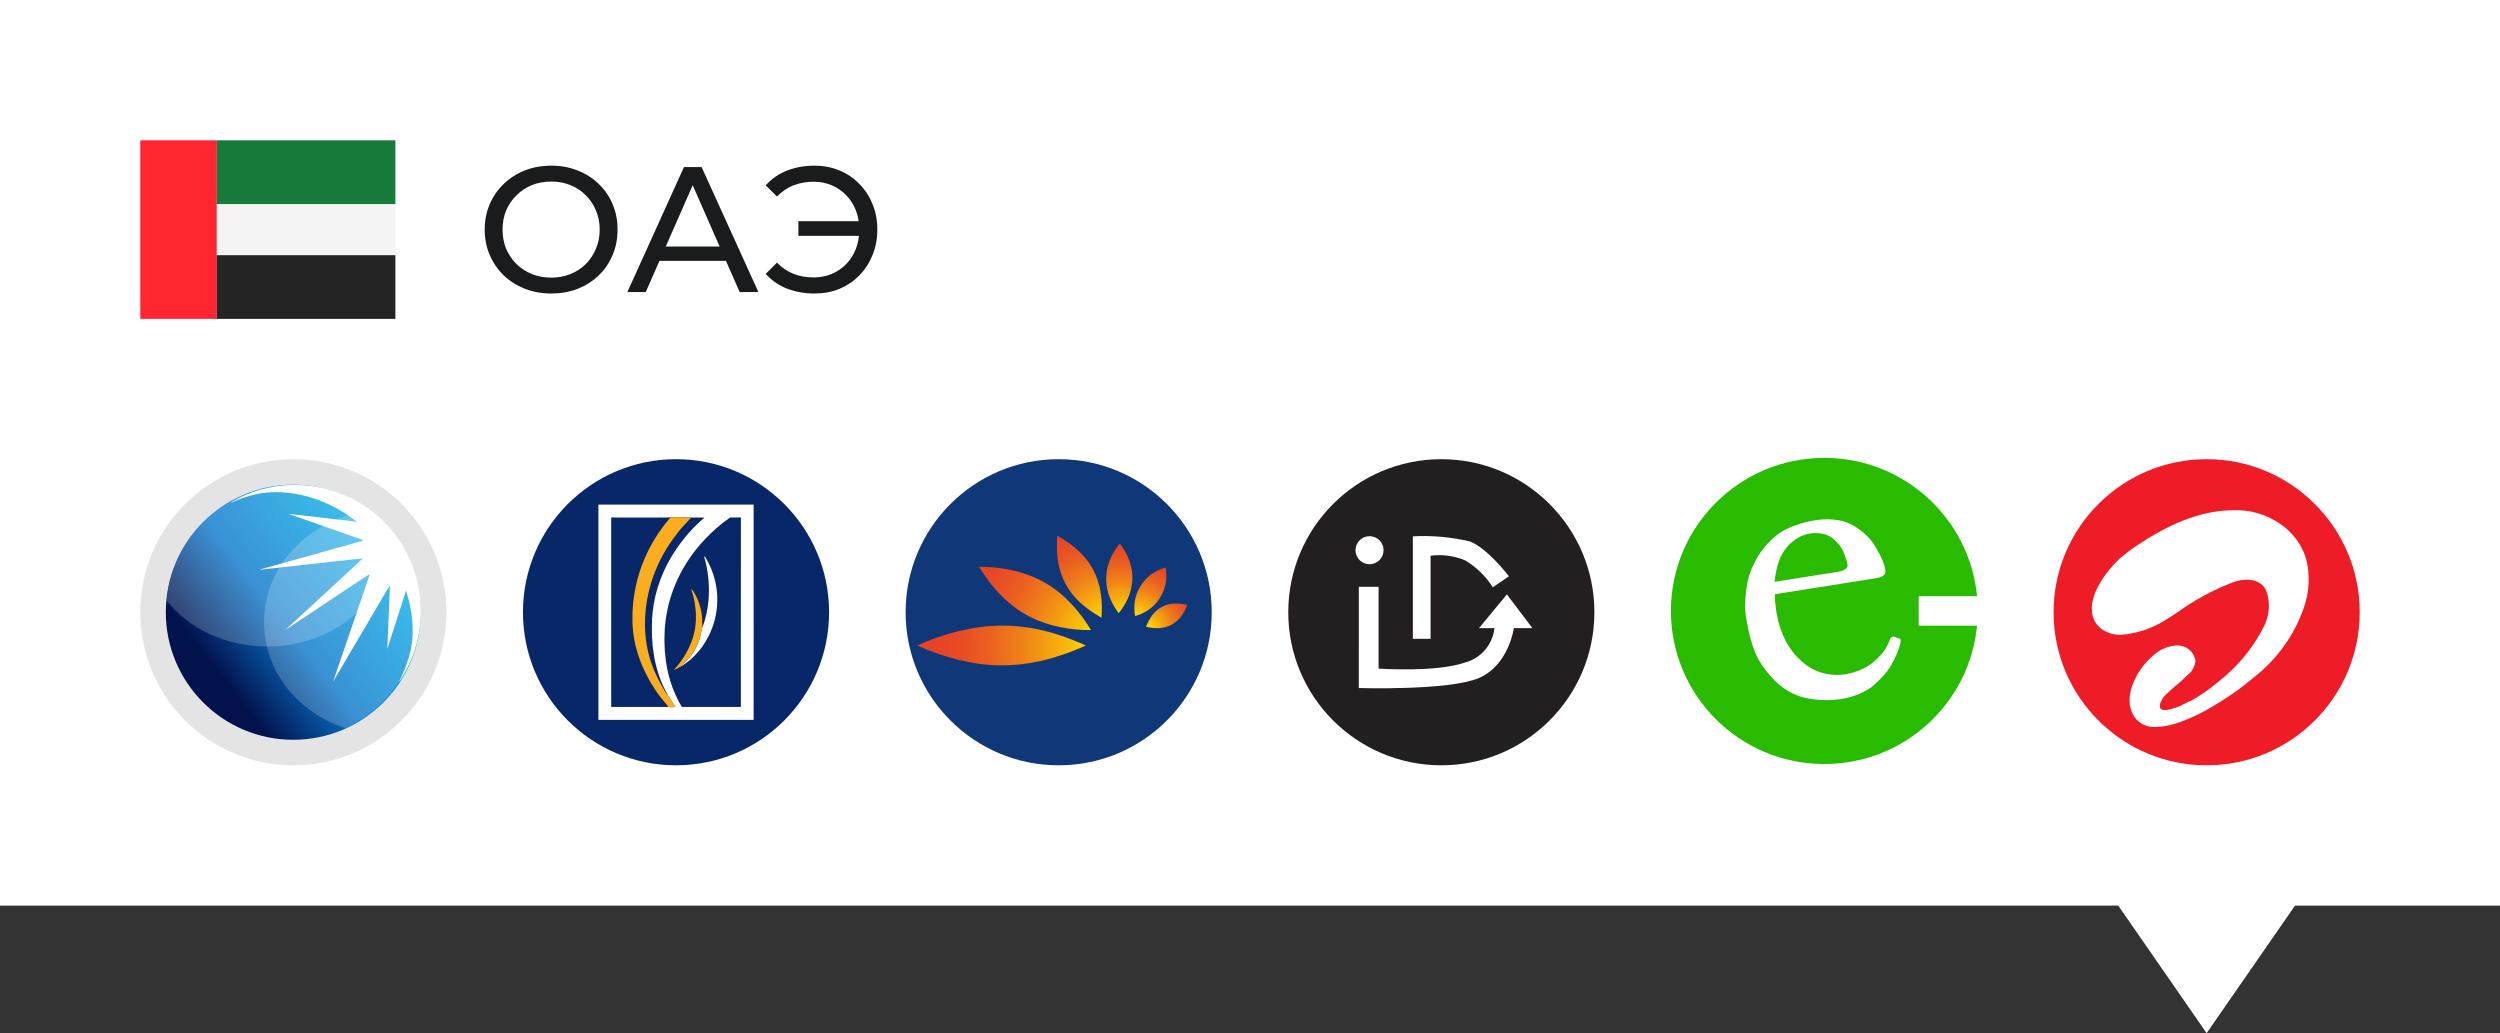
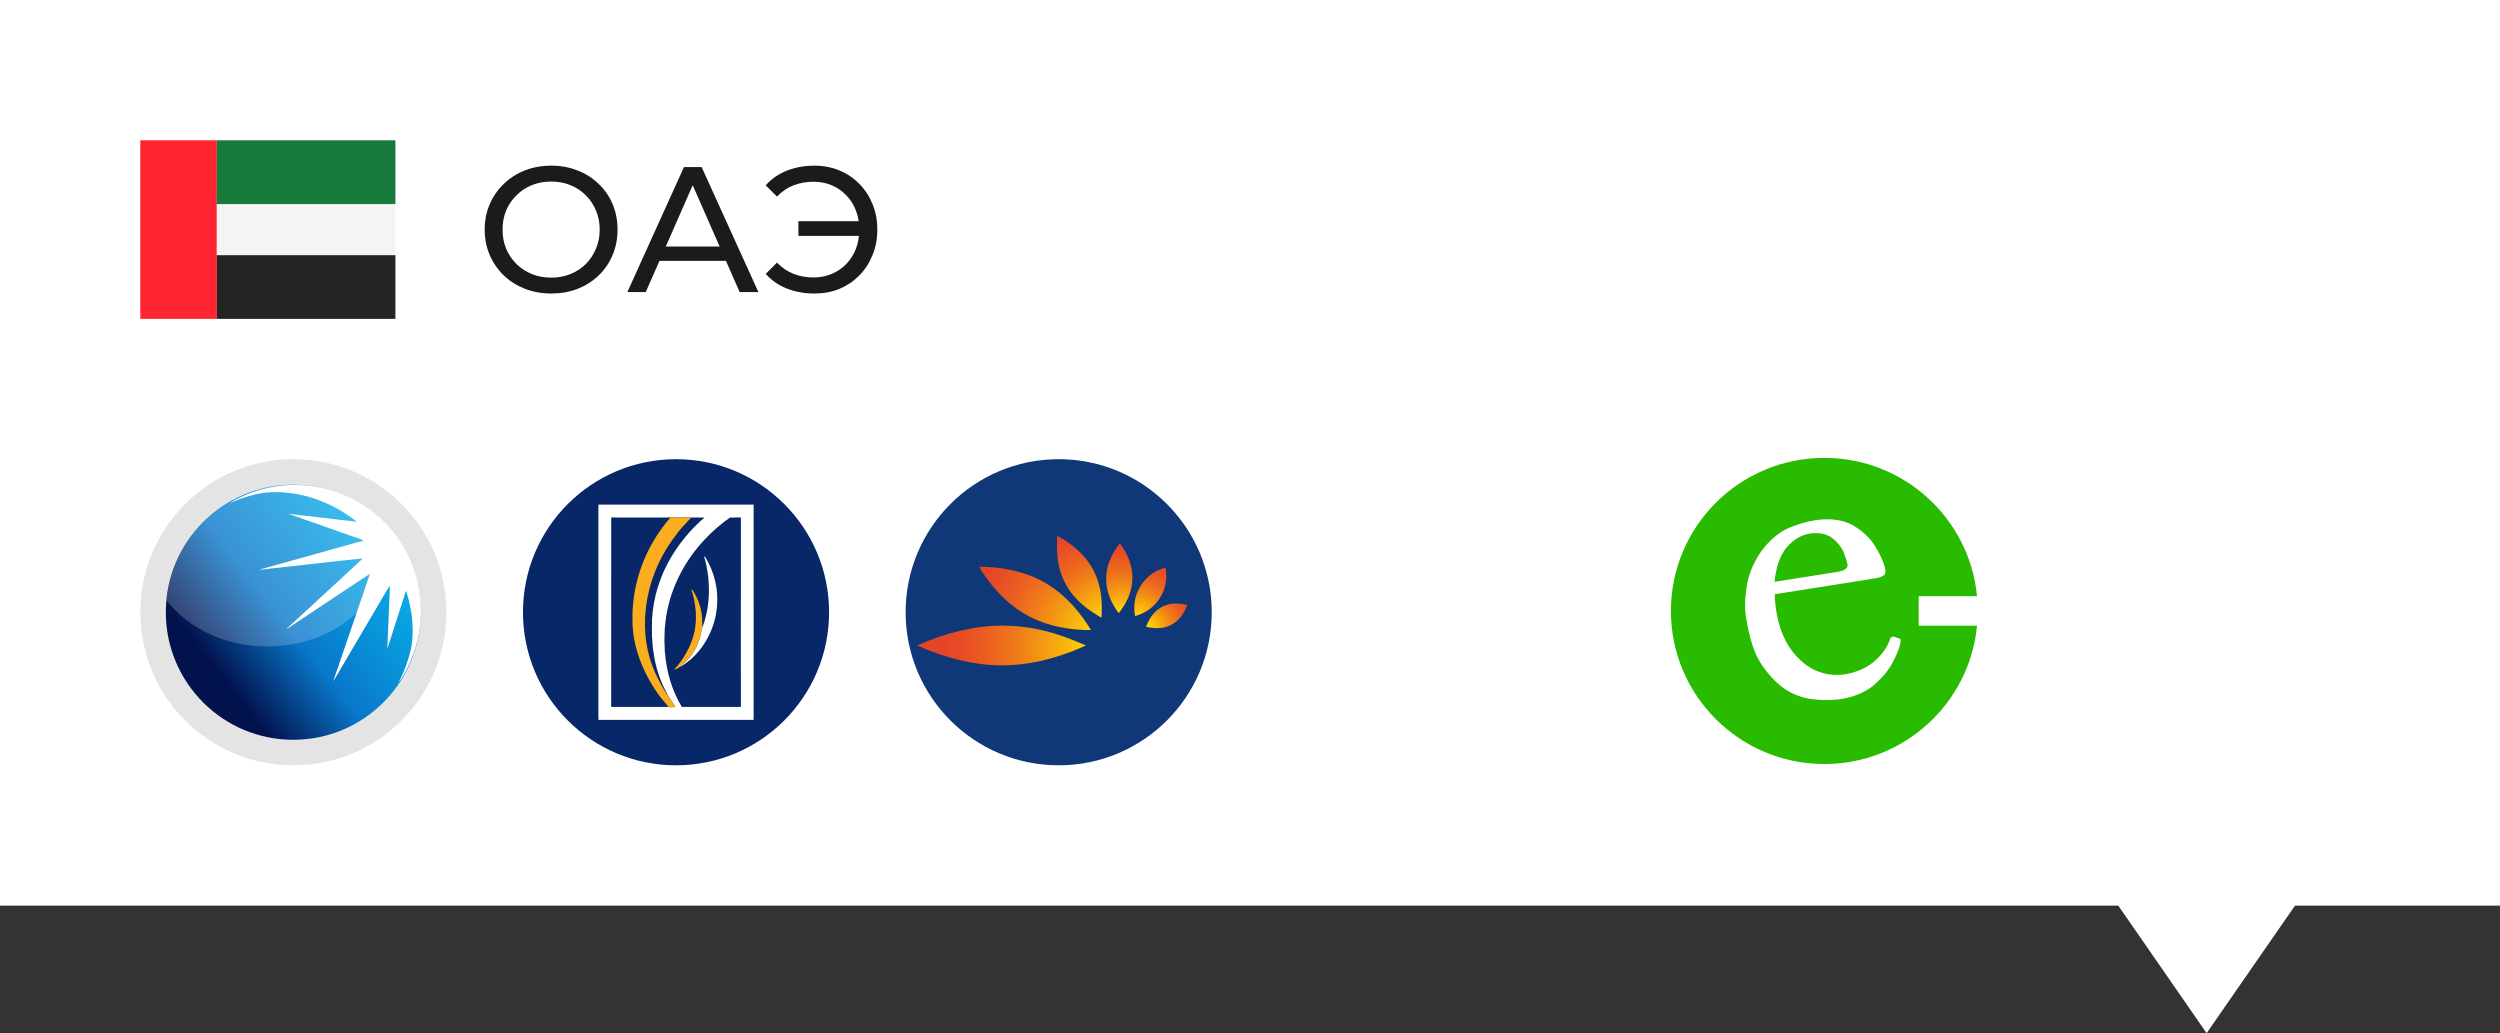
<svg xmlns="http://www.w3.org/2000/svg" width="196" height="81" viewBox="0 0 196 81" fill="none">
  <rect x="0" y="0" width="196" height="81" fill="#333333" stroke="none" />
  <rect width="196" height="71" fill="white" />
  <rect x="11" y="11" width="6" height="14" fill="#FF2632" />
  <rect x="17" y="20" width="14" height="5" fill="#242424" />
  <rect x="17" y="16" width="14" height="4" fill="#F4F4F4" />
  <rect x="17" y="11" width="14" height="5" fill="#187B3C" />
  <path d="M62.594 18.49V17.342H67.844V18.49H62.594ZM63.854 12.988C64.563 12.988 65.216 13.114 65.814 13.366C66.411 13.609 66.929 13.959 67.368 14.416C67.816 14.864 68.161 15.391 68.404 15.998C68.656 16.605 68.782 17.272 68.782 18C68.782 18.728 68.656 19.395 68.404 20.002C68.161 20.609 67.816 21.141 67.368 21.598C66.929 22.046 66.411 22.396 65.814 22.648C65.216 22.891 64.563 23.012 63.854 23.012C63.07 23.012 62.346 22.881 61.684 22.62C61.031 22.359 60.48 21.976 60.032 21.472L60.914 20.59C61.306 20.991 61.74 21.285 62.216 21.472C62.701 21.659 63.224 21.752 63.784 21.752C64.297 21.752 64.773 21.659 65.212 21.472C65.65 21.285 66.028 21.029 66.346 20.702C66.672 20.366 66.924 19.969 67.102 19.512C67.279 19.045 67.368 18.541 67.368 18C67.368 17.459 67.279 16.959 67.102 16.502C66.924 16.035 66.672 15.639 66.346 15.312C66.028 14.976 65.65 14.715 65.212 14.528C64.773 14.341 64.297 14.248 63.784 14.248C63.224 14.248 62.701 14.341 62.216 14.528C61.74 14.715 61.306 15.009 60.914 15.41L60.032 14.528C60.48 14.024 61.031 13.641 61.684 13.38C62.346 13.119 63.07 12.988 63.854 12.988Z" fill="#1A1B1D" />
  <path d="M49.184 22.9L53.622 13.1H55.008L59.46 22.9H57.99L54.028 13.884H54.588L50.626 22.9H49.184ZM51.074 20.45L51.452 19.33H56.968L57.374 20.45H51.074Z" fill="#1A1B1D" />
  <path d="M43.222 23.012C42.475 23.012 41.78 22.886 41.136 22.634C40.501 22.382 39.951 22.032 39.484 21.584C39.017 21.127 38.653 20.595 38.392 19.988C38.131 19.381 38 18.719 38 18C38 17.281 38.131 16.619 38.392 16.012C38.653 15.405 39.017 14.878 39.484 14.43C39.951 13.973 40.501 13.618 41.136 13.366C41.771 13.114 42.466 12.988 43.222 12.988C43.969 12.988 44.655 13.114 45.28 13.366C45.915 13.609 46.465 13.959 46.932 14.416C47.408 14.864 47.772 15.391 48.024 15.998C48.285 16.605 48.416 17.272 48.416 18C48.416 18.728 48.285 19.395 48.024 20.002C47.772 20.609 47.408 21.141 46.932 21.598C46.465 22.046 45.915 22.396 45.28 22.648C44.655 22.891 43.969 23.012 43.222 23.012ZM43.222 21.766C43.763 21.766 44.263 21.673 44.72 21.486C45.187 21.299 45.588 21.038 45.924 20.702C46.269 20.357 46.535 19.955 46.722 19.498C46.918 19.041 47.016 18.541 47.016 18C47.016 17.459 46.918 16.959 46.722 16.502C46.535 16.045 46.269 15.648 45.924 15.312C45.588 14.967 45.187 14.701 44.72 14.514C44.263 14.327 43.763 14.234 43.222 14.234C42.671 14.234 42.163 14.327 41.696 14.514C41.239 14.701 40.837 14.967 40.492 15.312C40.147 15.648 39.876 16.045 39.68 16.502C39.493 16.959 39.4 17.459 39.4 18C39.4 18.541 39.493 19.041 39.68 19.498C39.876 19.955 40.147 20.357 40.492 20.702C40.837 21.038 41.239 21.299 41.696 21.486C42.163 21.673 42.671 21.766 43.222 21.766Z" fill="#1A1B1D" />
  <circle cx="23" cy="48" r="12" fill="#E4E4E4" />
  <g clip-path="url(#clip0_676_763)">
    <path d="M22.993 57.999C28.512 57.999 32.986 53.522 32.986 48C32.986 42.477 28.512 38 22.993 38C17.474 38 13 42.477 13 48C13 53.522 17.474 57.999 22.993 57.999Z" fill="url(#paint0_linear_676_763)" />
    <path d="M18.142 39.361C19.548 38.537 21.162 38.076 22.79 38.024C24.427 37.968 26.078 38.325 27.542 39.06C29.243 39.908 30.684 41.262 31.645 42.9C32.458 44.282 32.923 45.865 32.989 47.466C33.082 49.464 32.55 51.486 31.48 53.177C31.418 53.271 31.37 53.38 31.274 53.447C31.705 52.636 32.021 51.764 32.22 50.867C32.278 50.615 32.303 50.357 32.324 50.099C32.4 49.196 32.32 48.283 32.129 47.399C32.093 47.206 32.04 47.018 31.989 46.83C31.942 46.654 31.886 46.482 31.831 46.31C31.454 47.491 31.072 48.671 30.695 49.852C30.587 50.195 30.477 50.538 30.361 50.878C30.378 50.639 30.381 50.399 30.394 50.16C30.405 49.926 30.412 49.692 30.425 49.458C30.431 49.328 30.437 49.198 30.439 49.068C30.455 48.741 30.469 48.413 30.481 48.085C30.506 47.72 30.506 47.353 30.529 46.987C30.55 46.632 30.56 46.276 30.563 45.92C30.184 46.494 29.853 47.1 29.5 47.691C29.283 48.066 29.056 48.434 28.842 48.811C28.613 49.202 28.378 49.588 28.154 49.98C27.981 50.276 27.804 50.569 27.633 50.864C27.484 51.122 27.328 51.376 27.18 51.634C26.947 52.038 26.705 52.436 26.471 52.84C26.353 53.043 26.235 53.246 26.112 53.445C26.151 53.325 26.192 53.207 26.233 53.089C26.32 52.836 26.404 52.582 26.493 52.331C26.58 52.076 26.665 51.821 26.754 51.567C26.833 51.342 26.906 51.116 26.985 50.891C27.073 50.639 27.156 50.386 27.244 50.134C27.356 49.811 27.46 49.485 27.578 49.164C27.658 48.937 27.727 48.706 27.812 48.48C27.906 48.208 27.994 47.933 28.09 47.661C28.237 47.251 28.366 46.834 28.515 46.424C28.679 45.948 28.837 45.468 28.998 44.992C28.462 45.335 27.931 45.684 27.405 46.042C26.938 46.358 26.461 46.659 25.995 46.978C25.72 47.162 25.441 47.341 25.167 47.528C24.812 47.766 24.453 47.999 24.099 48.238C23.743 48.479 23.383 48.712 23.026 48.95C22.914 49.024 22.802 49.1 22.692 49.176C22.603 49.237 22.511 49.293 22.418 49.346C22.485 49.278 22.555 49.211 22.628 49.147C22.834 48.964 23.032 48.773 23.237 48.588C23.457 48.389 23.672 48.184 23.892 47.984C23.996 47.889 24.1 47.793 24.205 47.699C24.612 47.329 25.009 46.949 25.417 46.58C25.691 46.336 25.955 46.081 26.227 45.833C26.541 45.561 26.833 45.266 27.144 44.99C27.58 44.592 28.012 44.189 28.44 43.782C27.937 43.832 27.434 43.88 26.932 43.941C26.516 43.991 26.097 44.024 25.681 44.079C25.406 44.11 25.131 44.138 24.857 44.17C24.321 44.237 23.782 44.281 23.246 44.35C23.171 44.357 23.096 44.366 23.022 44.375C22.756 44.408 22.488 44.431 22.222 44.464C21.974 44.494 21.725 44.517 21.478 44.547C21.231 44.577 20.983 44.599 20.737 44.629L20.685 44.636C20.598 44.646 20.511 44.656 20.424 44.665V44.634C20.513 44.608 20.604 44.587 20.695 44.562C20.93 44.496 21.165 44.426 21.401 44.363C21.864 44.24 22.322 44.103 22.784 43.977C23.256 43.854 23.722 43.709 24.194 43.586C24.895 43.395 25.592 43.189 26.292 42.995C27.022 42.803 27.747 42.588 28.473 42.386C28.473 42.377 28.472 42.361 28.472 42.353C28.192 42.237 27.902 42.144 27.616 42.044C27.211 41.91 26.815 41.752 26.41 41.618C26.065 41.503 25.727 41.371 25.383 41.257C25.069 41.151 24.761 41.033 24.447 40.928C24.093 40.807 23.743 40.674 23.388 40.554C23.244 40.504 23.1 40.453 22.956 40.402C22.851 40.365 22.745 40.328 22.639 40.293C22.674 40.295 22.743 40.298 22.777 40.3C23.008 40.329 23.238 40.356 23.468 40.382C24.169 40.468 24.873 40.543 25.575 40.623C26.376 40.726 27.18 40.811 27.981 40.907C27.895 40.838 27.808 40.77 27.718 40.707C27.401 40.476 27.08 40.248 26.741 40.052C26.601 39.97 26.46 39.888 26.317 39.813C26.06 39.677 25.801 39.545 25.534 39.431C24.628 39.037 23.668 38.76 22.685 38.648C21.758 38.54 20.806 38.555 19.899 38.791C19.276 38.95 18.659 39.148 18.08 39.428C18.096 39.411 18.126 39.377 18.142 39.36V39.361Z" fill="white" />
-     <path opacity="0.2" d="M13.061 47.082C14.749 49.251 17.654 50.683 20.956 50.683C26.171 50.683 30.398 47.112 30.398 42.706C30.398 42.158 30.333 41.624 30.208 41.107C28.392 39.204 25.831 38.019 22.993 38.019C17.794 38.019 13.524 42 13.061 47.082Z" fill="white" />
-     <path opacity="0.2" d="M29.128 40.059C24.391 40.53 20.703 44.255 20.703 48.78C20.703 52.637 23.381 55.912 27.104 57.088C30.541 55.462 32.916 51.977 32.916 47.94C32.916 44.755 31.438 41.915 29.128 40.059Z" fill="white" />
+     <path opacity="0.2" d="M13.061 47.082C14.749 49.251 17.654 50.683 20.956 50.683C26.171 50.683 30.398 47.112 30.398 42.706C30.398 42.158 30.333 41.624 30.208 41.107C28.392 39.204 25.831 38.019 22.993 38.019C17.794 38.019 13.524 42 13.061 47.082" fill="white" />
  </g>
  <g clip-path="url(#clip1_676_763)">
    <path d="M53 60C59.627 60 65 54.627 65 48C65 41.373 59.627 36 53 36C46.373 36 41 41.373 41 48C41 54.627 46.373 60 53 60Z" fill="#082768" />
    <path d="M46.915 39.597C46.914 39.543 46.988 39.569 47.021 39.562C51.042 39.562 55.063 39.564 59.084 39.561C59.088 42.864 59.085 46.166 59.086 49.469C59.084 51.792 59.088 54.116 59.084 56.439C55.028 56.438 50.972 56.437 46.916 56.44C46.913 50.825 46.915 45.211 46.915 39.597L46.915 39.597ZM52.57 40.556L52.563 40.564C52.429 40.558 52.295 40.579 52.161 40.574C50.928 40.573 49.694 40.574 48.46 40.573C48.332 40.573 48.204 40.578 48.077 40.565C48.024 40.563 47.959 40.553 47.918 40.595C47.917 45.538 47.919 50.481 47.917 55.424C49.417 55.424 50.916 55.43 52.415 55.421C52.576 55.467 52.752 55.435 52.917 55.428L52.958 55.395L52.915 55.389C52.877 55.271 52.789 55.179 52.724 55.075C52.609 54.914 52.522 54.734 52.398 54.579C52.212 54.22 52.02 53.863 51.867 53.487C51.519 52.652 51.3 51.765 51.197 50.867C51.144 50.558 51.16 50.243 51.118 49.933C51.11 49.459 51.105 48.985 51.12 48.511C51.154 48.332 51.143 48.15 51.168 47.97C51.361 46.215 52.017 44.522 53.009 43.064C53.635 42.143 54.379 41.301 55.228 40.581C54.887 40.561 54.544 40.58 54.202 40.573C54.012 40.547 53.821 40.562 53.631 40.559C53.277 40.557 52.924 40.563 52.57 40.555L52.57 40.556ZM55.274 42.269C53.748 43.872 52.66 45.909 52.27 48.094C52.195 48.48 52.159 48.872 52.118 49.262C52.108 49.693 52.075 50.124 52.101 50.556C52.126 50.783 52.098 51.015 52.143 51.24C52.259 52.709 52.694 54.16 53.456 55.425C54.999 55.424 56.542 55.427 58.085 55.423C58.081 53.566 58.084 51.708 58.083 49.851C58.085 46.76 58.08 43.668 58.086 40.577C57.991 40.567 57.896 40.555 57.802 40.568C57.61 40.586 57.415 40.559 57.224 40.581C56.516 41.072 55.866 41.644 55.273 42.269L55.274 42.269Z" fill="white" />
    <path d="M55.198 43.606C55.3 43.643 55.331 43.757 55.386 43.839C55.809 44.567 56.074 45.382 56.189 46.214C56.287 47.062 56.23 47.929 55.993 48.75C55.675 49.865 55.052 50.898 54.181 51.668C53.896 51.909 53.597 52.142 53.261 52.308C53.437 52.119 53.664 51.985 53.838 51.792C54.148 51.5 54.374 51.132 54.57 50.756C54.7 50.507 54.798 50.242 54.877 49.972C54.953 49.717 54.985 49.45 55.058 49.194C55.329 48.533 55.473 47.826 55.542 47.117C55.635 46.089 55.557 45.045 55.314 44.042C55.278 43.896 55.228 43.754 55.198 43.606H55.198Z" fill="white" />
    <path d="M52.57 40.555C52.923 40.563 53.277 40.557 53.63 40.559C53.821 40.562 54.012 40.547 54.202 40.573C54.027 40.754 53.849 40.931 53.685 41.122C53.333 41.48 53.032 41.885 52.74 42.294C52 43.311 51.437 44.453 51.061 45.652C50.519 47.416 50.396 49.324 50.816 51.127C51.079 52.263 51.599 53.32 52.201 54.312C52.259 54.406 52.325 54.496 52.398 54.579C52.522 54.734 52.608 54.914 52.724 55.075C52.788 55.179 52.877 55.271 52.915 55.389L52.958 55.395L52.917 55.428C52.752 55.435 52.575 55.467 52.415 55.421C52.027 54.969 51.64 54.511 51.322 54.006C50.701 53.044 50.202 51.998 49.901 50.891C49.765 50.417 49.676 49.93 49.628 49.439C49.622 49.223 49.581 49.01 49.588 48.794C49.592 48.432 49.571 48.067 49.607 47.706C49.681 46.498 49.947 45.301 50.382 44.172C50.824 43.036 51.439 41.969 52.195 41.015C52.312 40.859 52.449 40.721 52.563 40.564L52.57 40.555H52.57Z" fill="#FBAD20" />
    <path d="M54.198 46.182C54.232 46.204 54.263 46.23 54.291 46.261C54.735 46.912 54.99 47.685 55.049 48.47C55.062 48.711 55.039 48.953 55.058 49.194C54.985 49.45 54.953 49.716 54.877 49.972C54.798 50.242 54.699 50.506 54.57 50.756C54.374 51.132 54.148 51.499 53.837 51.792C53.664 51.985 53.437 52.119 53.261 52.308C53.147 52.404 53.005 52.461 52.867 52.515C52.911 52.388 53.032 52.315 53.109 52.211C53.464 51.769 53.774 51.288 54.016 50.775C54.283 50.207 54.479 49.6 54.528 48.972C54.576 48.66 54.553 48.343 54.555 48.029C54.519 47.586 54.464 47.143 54.348 46.714C54.309 46.533 54.231 46.364 54.198 46.182H54.198Z" fill="#FBAD20" />
  </g>
  <circle cx="83" cy="48" r="12" fill="#103778" />
  <path d="M91.837 48.984C92.472 48.648 92.829 48.072 93.082 47.426C92.404 47.271 91.728 47.243 91.093 47.58C90.458 47.916 90.102 48.491 89.849 49.138C90.526 49.292 91.201 49.321 91.837 48.984Z" fill="url(#paint1_radial_676_763)" />
  <path d="M90.941 46.872C90.384 47.758 89.644 48.106 88.989 48.302C88.88 47.627 88.874 46.81 89.432 45.923C89.989 45.036 90.729 44.688 91.384 44.493C91.492 45.167 91.498 45.986 90.941 46.872V46.872Z" fill="url(#paint2_radial_676_763)" />
  <path d="M88.778 45.357C88.798 44.091 88.192 43.137 87.796 42.605C87.361 43.155 86.748 44.065 86.726 45.324C86.707 46.491 87.213 47.415 87.707 48.077C88.222 47.422 88.758 46.527 88.778 45.358V45.357Z" fill="url(#paint3_radial_676_763)" />
  <path d="M85.688 44.64C84.924 43.223 83.691 42.457 82.885 42C82.843 42.95 82.771 44.347 83.551 45.792C84.261 47.108 85.339 47.837 86.354 48.431C86.433 47.262 86.384 45.929 85.688 44.64Z" fill="url(#paint4_radial_676_763)" />
  <path d="M81.867 45.65C80.104 44.652 78.089 44.423 76.767 44.439C77.403 45.535 78.628 47.166 80.432 48.187C82.168 49.169 84.132 49.413 85.532 49.397C84.792 48.159 83.605 46.634 81.867 45.65Z" fill="url(#paint5_radial_676_763)" />
  <path d="M78.524 49.047C76.329 49.047 73.877 49.699 71.918 50.606C73.907 51.508 76.268 52.165 78.524 52.165C80.321 52.165 82.469 51.815 85.129 50.606C82.219 49.298 80.203 49.047 78.524 49.047Z" fill="url(#paint6_radial_676_763)" />
  <g clip-path="url(#clip2_676_763)">
    <path d="M113 60C119.627 60 125 54.627 125 48C125 41.373 119.627 36 113 36C106.373 36 101 41.373 101 48C101 54.627 106.373 60 113 60Z" fill="#231F20" />
-     <path d="M106.532 46.007H108.082V52.419C108.082 52.419 112.583 52.735 114.853 51.942C115.465 51.78 116.015 51.435 116.428 50.954C116.841 50.473 117.097 49.878 117.164 49.248H115.948L118.142 46.602L120.142 49.248H118.687C118.687 49.248 118.286 52.156 115.946 53.157C113.606 54.158 106.531 53.943 106.531 53.943L106.532 46.007Z" fill="white" />
    <path d="M110.769 50.085V42.049C112.269 41.968 113.774 42.103 115.236 42.449C116.63 42.981 118.299 45.181 118.299 45.181L117.034 46.043C116.496 45.191 115.768 44.476 114.906 43.953C114.042 43.578 113.092 43.445 112.157 43.568V50.082L110.769 50.085Z" fill="white" />
    <path d="M107.371 44.236C107.979 44.236 108.471 43.744 108.471 43.136C108.471 42.529 107.979 42.036 107.371 42.036C106.764 42.036 106.271 42.529 106.271 43.136C106.271 43.744 106.764 44.236 107.371 44.236Z" fill="white" />
  </g>
  <path d="M131 47.899C131 41.271 136.385 35.899 143.028 35.899C149.28 35.899 154.418 40.659 155 46.744H150.425V49.053H155C154.418 55.139 149.28 59.899 143.028 59.899C136.385 59.899 131 54.526 131 47.899Z" fill="#29BB00" />
  <path d="M147.002 45.345C147.257 45.305 147.475 45.238 147.623 45.15C147.773 45.061 147.848 44.918 147.813 44.697C147.742 44.252 147.519 43.67 147.122 43.017C146.752 42.327 146.169 41.736 145.374 41.244C144.615 40.778 143.611 40.611 142.397 40.771C141.602 40.897 140.823 41.117 140.094 41.46C139.367 41.803 138.711 42.394 138.117 43.172C137.426 44.158 137.031 45.163 136.923 46.125C136.783 47.089 136.781 47.903 136.914 48.532C137.085 49.611 137.327 50.516 137.633 51.216C137.945 51.947 138.448 52.648 139.109 53.325C139.849 54.084 140.703 54.536 141.648 54.744C142.59 54.92 143.537 54.934 144.459 54.788C145.408 54.605 146.173 54.29 146.813 53.798C147.415 53.281 147.917 52.745 148.276 52.137C148.604 51.532 148.847 51.006 148.967 50.531C149.005 50.362 149.017 50.23 149.006 50.167C148.996 50.103 148.955 50.045 148.892 50.055L148.442 49.899C148.379 49.908 148.347 49.913 148.288 49.955C148.23 49.997 148.203 50.033 148.182 50.102C147.981 50.687 147.616 51.265 147.014 51.783C146.417 52.332 145.657 52.68 144.676 52.867C143.367 53.042 142.205 52.705 141.217 51.821C140.23 50.936 139.577 49.705 139.294 48.124C139.178 47.394 139.13 46.881 139.148 46.586L147.002 45.345ZM139.124 45.614C139.255 44.39 139.57 43.495 140.094 42.891C140.618 42.289 141.245 41.928 141.945 41.818C142.617 41.745 143.188 41.849 143.593 42.143C143.998 42.437 144.318 42.809 144.516 43.234C144.682 43.662 144.801 44.002 144.841 44.256C144.866 44.414 144.817 44.519 144.7 44.603C144.557 44.723 144.339 44.79 144.053 44.835L139.124 45.614Z" fill="white" />
-   <circle cx="173" cy="48" r="12" fill="#EE1C27" />
  <path d="M178.759 41.069C177.687 40.322 176.388 39.948 175.071 40.006C172.913 40.006 170.591 40.81 168.11 42.397L168.045 42.446L167.794 42.599L167.6 42.725C167.099 43.059 166.619 43.421 166.162 43.809C165.112 44.802 163.918 46.445 164.004 47.85C164.01 48.126 164.077 48.398 164.201 48.647C164.325 48.895 164.504 49.115 164.723 49.29C165.18 49.62 165.737 49.79 166.305 49.772C167.593 49.663 168.831 49.235 169.901 48.528L170.08 48.416L170.576 48.094L170.742 47.983C172.071 47.029 173.521 46.247 175.056 45.655C175.405 45.524 175.775 45.453 176.149 45.445C176.307 45.445 176.464 45.464 176.616 45.501C176.844 45.541 177.058 45.633 177.241 45.771C177.423 45.908 177.569 46.087 177.666 46.291C177.841 46.765 177.911 47.269 177.873 47.771C177.834 48.273 177.688 48.762 177.443 49.206C176.611 50.83 175.429 52.26 173.978 53.401C173.277 54.001 172.516 54.53 171.705 54.981H171.641C171.305 55.175 170.954 55.343 170.591 55.484H170.541C170.442 55.525 170.341 55.56 170.239 55.589C168.657 56.008 169.62 54.645 169.62 54.645C169.982 54.271 170.369 53.921 170.778 53.596C170.994 53.408 171.216 53.205 171.439 52.981L171.49 52.932C171.675 52.794 171.828 52.617 171.937 52.416C172.047 52.214 172.11 51.992 172.122 51.765C172.064 51.437 171.887 51.139 171.624 50.926C171.36 50.714 171.027 50.599 170.684 50.604H170.612C169.984 50.654 169.389 50.899 168.915 51.303C168.471 51.661 168.085 52.083 167.772 52.555C167.326 53.205 166.464 54.869 167.326 56.19C167.512 56.46 167.769 56.677 168.07 56.818C168.37 56.96 168.705 57.02 169.038 56.994C169.711 56.965 170.375 56.826 171.001 56.582C171.983 56.216 172.92 55.747 173.798 55.183L174.028 55.044C174.979 54.462 175.881 53.808 176.724 53.086C178.514 51.685 179.858 49.818 180.6 47.703C181.06 46.44 181.125 45.073 180.787 43.774C180.447 42.674 179.732 41.72 178.759 41.069Z" fill="white" />
  <path d="M173 81L165.206 69.75L180.794 69.75L173 81Z" fill="white" />
  <defs>
    <linearGradient id="paint0_linear_676_763" x1="17.009" y1="52.637" x2="32.82" y2="40.403" gradientUnits="userSpaceOnUse">
      <stop stop-color="#02124D" />
      <stop offset="0.33" stop-color="#0977CA" />
      <stop offset="0.81" stop-color="#08AEE7" />
      <stop offset="1" stop-color="#96CCEF" />
    </linearGradient>
    <radialGradient id="paint1_radial_676_763" cx="0" cy="0" r="1" gradientUnits="userSpaceOnUse" gradientTransform="translate(90.085 49.174) scale(3.848 3.848)">
      <stop stop-color="#FFDC04" />
      <stop offset="0.21" stop-color="#F8B00D" />
      <stop offset="0.46" stop-color="#F08218" />
      <stop offset="0.69" stop-color="#EB6020" />
      <stop offset="0.88" stop-color="#E84B25" />
      <stop offset="1" stop-color="#E74427" />
    </radialGradient>
    <radialGradient id="paint2_radial_676_763" cx="0" cy="0" r="1" gradientUnits="userSpaceOnUse" gradientTransform="translate(89.221 48.333) scale(4.52 4.52)">
      <stop stop-color="#FFDC04" />
      <stop offset="0.21" stop-color="#F8B00D" />
      <stop offset="0.46" stop-color="#F08218" />
      <stop offset="0.69" stop-color="#EB6020" />
      <stop offset="0.88" stop-color="#E84B25" />
      <stop offset="1" stop-color="#E74427" />
    </radialGradient>
    <radialGradient id="paint3_radial_676_763" cx="0" cy="0" r="1" gradientUnits="userSpaceOnUse" gradientTransform="translate(87.934 48.107) scale(5.655 5.655)">
      <stop stop-color="#FFDC04" />
      <stop offset="0.21" stop-color="#F8B00D" />
      <stop offset="0.46" stop-color="#F08218" />
      <stop offset="0.69" stop-color="#EB6020" />
      <stop offset="0.88" stop-color="#E84B25" />
      <stop offset="1" stop-color="#E74427" />
    </radialGradient>
    <radialGradient id="paint4_radial_676_763" cx="0" cy="0" r="1" gradientUnits="userSpaceOnUse" gradientTransform="translate(86.574 48.464) scale(7.316)">
      <stop stop-color="#FFDC04" />
      <stop offset="0.21" stop-color="#F8B00D" />
      <stop offset="0.46" stop-color="#F08218" />
      <stop offset="0.69" stop-color="#EB6020" />
      <stop offset="0.88" stop-color="#E84B25" />
      <stop offset="1" stop-color="#E74427" />
    </radialGradient>
    <radialGradient id="paint5_radial_676_763" cx="0" cy="0" r="1" gradientUnits="userSpaceOnUse" gradientTransform="translate(85.941 49.496) scale(10.561 10.561)">
      <stop stop-color="#FFDC04" />
      <stop offset="0.2" stop-color="#F8B00D" />
      <stop offset="0.44" stop-color="#F08218" />
      <stop offset="0.65" stop-color="#EB6020" />
      <stop offset="0.83" stop-color="#E84B25" />
      <stop offset="0.94" stop-color="#E74427" />
    </radialGradient>
    <radialGradient id="paint6_radial_676_763" cx="0" cy="0" r="1" gradientUnits="userSpaceOnUse" gradientTransform="translate(85.589 50.634) scale(13.612 13.612)">
      <stop stop-color="#FFDC04" />
      <stop offset="0.18" stop-color="#F8B00D" />
      <stop offset="0.4" stop-color="#F08218" />
      <stop offset="0.6" stop-color="#EB6020" />
      <stop offset="0.76" stop-color="#E84B25" />
      <stop offset="0.87" stop-color="#E74427" />
    </radialGradient>
    <clipPath id="clip0_676_763">
      <rect width="20" height="20" fill="white" transform="translate(13 38)" />
    </clipPath>
    <clipPath id="clip1_676_763">
      <rect width="24" height="24" fill="white" transform="translate(41 36)" />
    </clipPath>
    <clipPath id="clip2_676_763">
-       <rect width="24" height="24" fill="white" transform="translate(101 36)" />
-     </clipPath>
+       </clipPath>
  </defs>
</svg>